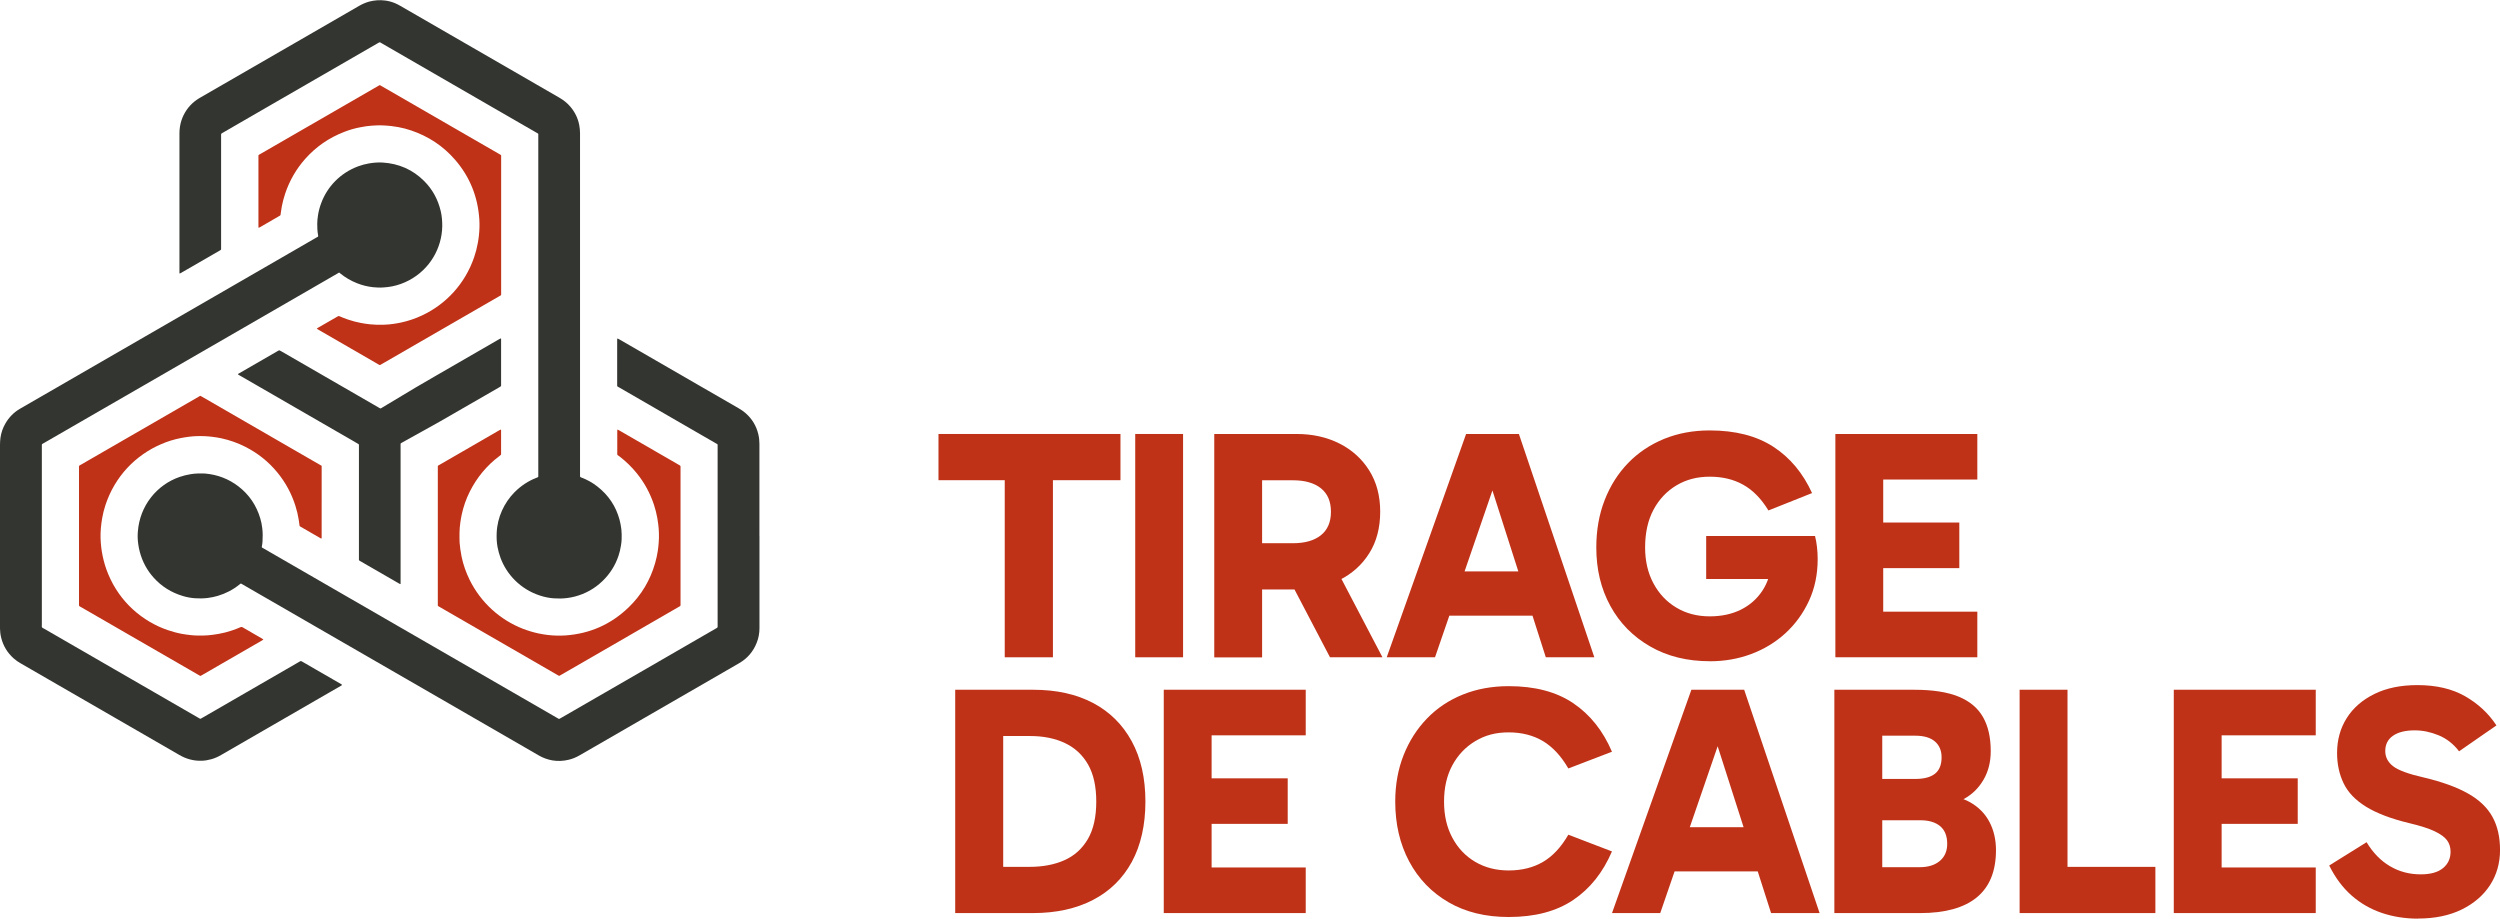
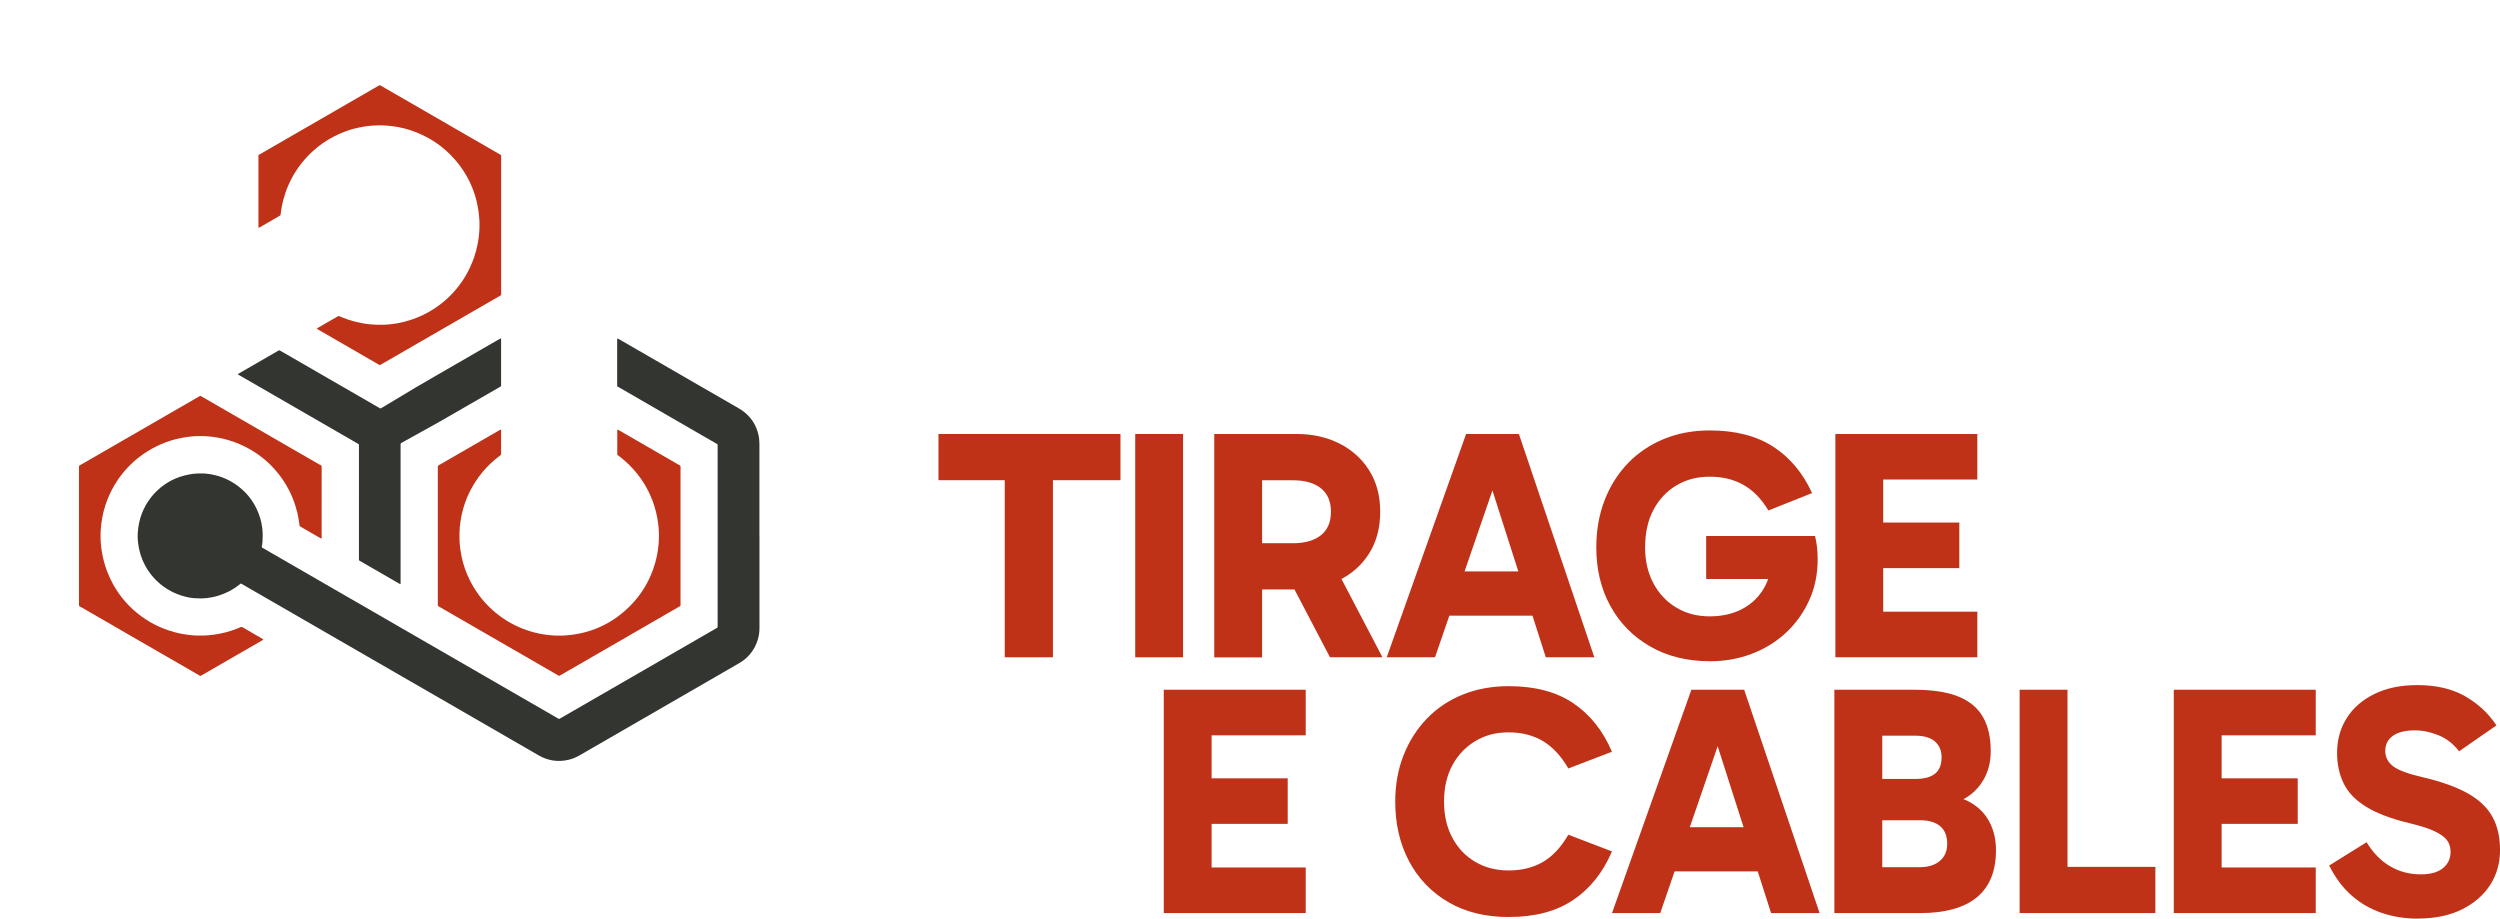
<svg xmlns="http://www.w3.org/2000/svg" id="Calque_2" data-name="Calque 2" viewBox="0 0 520.36 191.21">
  <defs>
    <style>
      .cls-1 {
        fill: #c03218;
      }

      .cls-2 {
        fill: #333630;
      }
    </style>
  </defs>
  <g id="Calque_1-2" data-name="Calque 1">
    <path class="cls-1" d="m195.34,90.33h37.88v9.62h-37.88v-9.62Zm13.79,4.71h10.03v41.77h-10.03v-41.77Z" />
    <rect class="cls-1" x="236.29" y="90.33" width="9.96" height="46.48" />
    <g>
      <path class="cls-1" d="m252.74,136.81v-46.48h17.13c3.32,0,6.29.66,8.91,1.98s4.69,3.18,6.21,5.6c1.52,2.41,2.29,5.28,2.29,8.6s-.76,6.26-2.29,8.67c-1.52,2.41-3.6,4.27-6.21,5.56s-5.59,1.95-8.91,1.95h-9.35v-9.62h8.6c2.5,0,4.45-.56,5.83-1.67s2.08-2.74,2.08-4.88-.69-3.76-2.08-4.88c-1.39-1.11-3.33-1.67-5.83-1.67h-8.67l2.25-2.25v39.11h-9.96Zm24.09,0l-9.9-18.91h10.92l9.9,18.91h-10.92Z" />
      <path class="cls-1" d="m288.64,136.81l16.52-46.48h10.99l15.7,46.48h-10.1l-12.69-39.66h3.28l-13.65,39.66h-10.03Zm10.17-17.88h21.84v9.22h-21.84v-9.22Z" />
      <path class="cls-1" d="m355.87,137.63c-4.69,0-8.82-1.02-12.39-3.07-3.57-2.05-6.34-4.86-8.29-8.43-1.96-3.57-2.93-7.63-2.93-12.18,0-3.59.58-6.88,1.74-9.86,1.16-2.98,2.79-5.55,4.88-7.71,2.09-2.16,4.58-3.83,7.47-5.02,2.89-1.18,6.06-1.77,9.52-1.77,5.32,0,9.73,1.13,13.21,3.38,3.48,2.25,6.18,5.47,8.09,9.66l-9.08,3.62c-1.5-2.46-3.25-4.24-5.26-5.36-2-1.12-4.32-1.67-6.96-1.67s-4.9.6-6.93,1.81c-2.02,1.21-3.62,2.9-4.78,5.08-1.16,2.18-1.74,4.8-1.74,7.85,0,2.82.58,5.31,1.74,7.47,1.16,2.16,2.75,3.85,4.78,5.05,2.02,1.21,4.33,1.81,6.93,1.81,2.41,0,4.55-.45,6.42-1.36,1.86-.91,3.37-2.22,4.51-3.93,1.14-1.71,1.77-3.7,1.91-5.97l2.87,3.48h-16.45v-8.94h22.66c.18.73.32,1.5.41,2.32.09.82.14,1.64.14,2.46,0,3.19-.6,6.09-1.81,8.7-1.21,2.62-2.85,4.87-4.91,6.76-2.07,1.89-4.45,3.33-7.13,4.33-2.68,1-5.55,1.5-8.6,1.5" />
      <path class="cls-1" d="m388.5,99.82l3.48-4.03v35.56l-3.82-4.03h23.41v9.49h-29.55v-46.48h29.55v9.49h-23.07Zm.21,8.94h19.11v9.49h-19.11v-9.49Z" />
-       <path class="cls-1" d="m198.82,190.05v-46.48h16.25c4.82,0,8.98.92,12.46,2.76,3.48,1.84,6.16,4.51,8.05,7.99,1.89,3.48,2.83,7.66,2.83,12.52s-.95,9.1-2.83,12.56c-1.89,3.46-4.58,6.1-8.09,7.92-3.51,1.82-7.67,2.73-12.49,2.73h-16.18Zm9.97-5.87l-3.96-3.75h9.49c2.77,0,5.2-.47,7.27-1.4,2.07-.93,3.68-2.4,4.85-4.4,1.16-2,1.74-4.59,1.74-7.78s-.57-5.71-1.7-7.71c-1.14-2-2.74-3.49-4.81-4.47-2.07-.98-4.49-1.47-7.27-1.47h-10.03l4.44-2.93v33.92Z" />
      <path class="cls-1" d="m248.71,153.06l3.48-4.03v35.56l-3.82-4.03h23.41v9.49h-29.55v-46.48h29.55v9.49h-23.07Zm.21,8.94h19.11v9.49h-19.11v-9.49Z" />
      <path class="cls-1" d="m314.03,190.87c-4.82,0-9-1.02-12.53-3.07-3.53-2.05-6.26-4.88-8.19-8.5-1.93-3.62-2.9-7.77-2.9-12.46,0-3.5.58-6.72,1.74-9.66,1.16-2.93,2.79-5.48,4.88-7.64,2.09-2.16,4.58-3.82,7.47-4.98,2.89-1.16,6.06-1.74,9.52-1.74,5.46,0,9.94,1.18,13.45,3.55,3.5,2.37,6.19,5.73,8.05,10.1l-9.08,3.48c-1.5-2.59-3.27-4.49-5.29-5.7-2.03-1.2-4.4-1.81-7.13-1.81s-4.9.6-6.93,1.81c-2.02,1.21-3.62,2.88-4.78,5.02-1.16,2.14-1.74,4.67-1.74,7.58s.58,5.38,1.74,7.54c1.16,2.16,2.75,3.83,4.78,5.02,2.02,1.18,4.33,1.77,6.93,1.77,2.73,0,5.11-.59,7.13-1.77,2.02-1.18,3.79-3.07,5.29-5.67l9.08,3.48c-1.87,4.37-4.55,7.74-8.05,10.1-3.51,2.37-7.98,3.55-13.45,3.55" />
      <path class="cls-1" d="m335.53,190.05l16.52-46.48h10.99l15.7,46.48h-10.1l-12.7-39.66h3.28l-13.65,39.66h-10.03Zm10.17-17.88h21.84v9.21h-21.84v-9.21Z" />
      <path class="cls-1" d="m381.81,190.05v-46.48h16.65c3.82,0,6.89.48,9.22,1.43,2.32.96,4.01,2.38,5.08,4.27,1.07,1.89,1.6,4.24,1.6,7.07,0,2.23-.49,4.2-1.47,5.9-.98,1.71-2.31,3.04-3.99,3.99-1.68.95-3.6,1.43-5.73,1.43l.2-2.18c2.68,0,4.91.5,6.69,1.5,1.77,1,3.12,2.37,4.03,4.1.91,1.73,1.36,3.69,1.36,5.87,0,4.37-1.33,7.64-3.99,9.83-2.66,2.18-6.59,3.27-11.77,3.27h-17.88Zm9.97-41.36v35.77l-3.55-3.96h11.33c1.77,0,3.17-.43,4.2-1.3,1.02-.86,1.54-2.05,1.54-3.55,0-1.64-.49-2.87-1.47-3.69-.98-.82-2.36-1.23-4.13-1.23h-11.47v-8.6h10.44c1.82,0,3.18-.37,4.09-1.09.91-.73,1.37-1.86,1.37-3.41,0-1.41-.47-2.51-1.4-3.31-.93-.79-2.29-1.19-4.06-1.19h-10.17l3.28-4.44Z" />
      <polygon class="cls-1" points="448.63 190.05 420.37 190.05 420.37 143.57 430.34 143.57 430.34 184.18 427.81 180.43 448.63 180.43 448.63 190.05" />
      <path class="cls-1" d="m458.94,153.06l3.48-4.03v35.56l-3.82-4.03h23.41v9.49h-29.55v-46.48h29.55v9.49h-23.07Zm.21,8.94h19.11v9.49h-19.11v-9.49Z" />
      <path class="cls-1" d="m503.3,191.21c-2.69,0-5.2-.4-7.54-1.19-2.34-.8-4.44-2-6.28-3.62-1.84-1.61-3.4-3.7-4.67-6.25l7.78-4.85c1.32,2.18,2.93,3.85,4.85,4.98,1.91,1.14,4.05,1.71,6.42,1.71,2.05,0,3.59-.43,4.64-1.3,1.05-.86,1.57-2,1.57-3.41,0-.91-.24-1.7-.72-2.36-.48-.66-1.33-1.29-2.56-1.88-1.23-.59-3-1.16-5.32-1.71-3.78-.91-6.77-2.05-8.98-3.41-2.21-1.36-3.77-2.99-4.68-4.88-.91-1.89-1.36-3.99-1.36-6.31,0-2.73.67-5.15,2.01-7.27,1.34-2.12,3.26-3.79,5.77-5.02,2.5-1.23,5.48-1.84,8.94-1.84,3.91,0,7.22.77,9.93,2.32,2.71,1.55,4.88,3.57,6.52,6.07l-7.78,5.39c-1.18-1.55-2.61-2.66-4.27-3.34-1.66-.68-3.31-1.02-4.95-1.02-1.96,0-3.47.38-4.54,1.13-1.07.75-1.6,1.81-1.6,3.17,0,1.27.55,2.33,1.64,3.17,1.09.84,3.23,1.63,6.42,2.35,3.82.91,6.89,2.03,9.21,3.35,2.32,1.32,4,2.93,5.05,4.85,1.05,1.91,1.57,4.21,1.57,6.89s-.69,5.17-2.08,7.3c-1.39,2.14-3.36,3.83-5.9,5.08-2.55,1.25-5.57,1.88-9.08,1.88" />
-       <path class="cls-2" d="m0,111.54C0,105.22,0,98.91,0,92.59c0-.48.03-.96.09-1.44.15-1.07.49-2.07,1.03-3,.75-1.29,1.75-2.32,3.04-3.07,1.44-.84,2.88-1.67,4.33-2.5,7.23-4.17,14.46-8.35,21.68-12.52,7.89-4.56,15.78-9.11,23.67-13.67,4-2.31,8.01-4.62,12.01-6.94.05-.03.1-.06.16-.09.25-.14.25-.12.19-.43-.14-.77-.18-1.55-.17-2.34,0-.6.07-1.2.16-1.79.13-.85.35-1.67.65-2.48,1.26-3.45,3.99-6.31,7.68-7.69.73-.27,1.49-.48,2.26-.61.93-.16,1.88-.24,2.83-.19,3.36.21,6.26,1.45,8.65,3.83,1.77,1.76,2.91,3.88,3.48,6.31.24,1.03.32,2.08.31,3.13-.07,4.47-2.52,8.93-6.94,11.26-1.1.58-2.25.99-3.46,1.24-.6.12-1.22.19-1.83.23-.73.06-1.45.02-2.16-.05-1.15-.12-2.27-.4-3.35-.83-1.27-.5-2.43-1.18-3.49-2.04-.27-.22-.18-.22-.49-.03-2.82,1.63-5.64,3.26-8.46,4.89-9.28,5.36-18.56,10.72-27.84,16.08-8.09,4.67-16.17,9.34-24.26,14-.31.18-.62.36-.94.54-.09.05-.12.12-.12.22,0,.14,0,.27,0,.41,0,12.35,0,24.7,0,37.05,0,.16-.05.34.03.49.09.17.29.21.44.3,7.64,4.42,15.28,8.83,22.93,13.24,3.05,1.76,6.11,3.53,9.16,5.29.12.07.23.14.35.2.06.03.12.03.17,0,.12-.06.24-.13.35-.2,4.64-2.68,9.28-5.36,13.92-8.04,2.01-1.16,4.03-2.33,6.04-3.49.09-.05.19-.1.27-.16.17-.12.31-.12.49-.01.93.55,1.87,1.09,2.8,1.62,1.77,1.02,3.54,2.04,5.3,3.06.08.04.15.09.22.15.01.01.01.07,0,.08-.07.05-.15.1-.22.15-1.72.99-3.43,1.98-5.15,2.97-6.59,3.81-13.18,7.61-19.77,11.42-.65.38-1.33.69-2.06.89-.65.18-1.32.3-2,.32-1.67.05-3.21-.37-4.64-1.2-2.89-1.68-5.8-3.35-8.69-5.02-8.12-4.69-16.25-9.38-24.37-14.07-.5-.29-.97-.61-1.4-.99-1.35-1.19-2.23-2.65-2.65-4.4-.16-.65-.22-1.3-.24-1.96,0-.15,0-.3,0-.45v-18.73" />
      <path class="cls-2" d="m158.08,111.54c0,6.39,0,12.79,0,19.18,0,1.06-.18,2.09-.58,3.08-.72,1.81-1.91,3.22-3.59,4.2-1.15.68-2.31,1.34-3.47,2.01-9.92,5.73-19.84,11.45-29.75,17.18-.74.43-1.53.77-2.37.96-.56.13-1.12.21-1.7.23-.56.01-1.11-.01-1.66-.11-.98-.18-1.91-.51-2.78-1.01-.91-.53-1.82-1.05-2.73-1.58-6.04-3.49-12.09-6.98-18.13-10.47-6.16-3.56-12.32-7.11-18.49-10.67-7.41-4.28-14.82-8.56-22.23-12.83-.12-.07-.23-.14-.35-.21-.07-.04-.14-.05-.21,0-.07.06-.14.11-.21.17-1.35,1.09-2.86,1.87-4.52,2.36-.68.2-1.37.34-2.07.43-.89.11-1.77.12-2.66.06-.87-.06-1.73-.22-2.56-.48-2.36-.71-4.37-1.96-6.02-3.79-1.39-1.54-2.35-3.33-2.89-5.33-.15-.54-.25-1.08-.33-1.63-.13-.87-.16-1.74-.09-2.61.39-5.42,3.96-9.79,8.72-11.42.71-.24,1.44-.42,2.18-.55,1.03-.18,2.06-.19,3.1-.15,2.58.23,4.91,1.11,6.96,2.69,2.24,1.73,3.73,3.97,4.53,6.67.2.66.33,1.34.41,2.03.11.92.11,1.83.05,2.75-.02.34-.06.69-.14,1.03,0,.04-.01.09-.01.13,0,.05.02.09.06.11.1.06.21.12.31.18,10.09,5.82,20.17,11.65,30.26,17.47,7.28,4.2,14.56,8.41,21.84,12.61,2.99,1.73,5.98,3.45,8.97,5.18.12.07.23.14.35.2.05.03.12.03.17,0,.1-.06.21-.11.31-.17,5.74-3.32,11.49-6.64,17.24-9.95,4.98-2.88,9.96-5.75,14.93-8.63.1-.06.21-.12.31-.18.09-.05.12-.13.13-.22,0-.1,0-.21,0-.32v-37.19s0-.09,0-.14c0-.39,0-.34-.28-.49-1-.58-2-1.16-3-1.73-5.76-3.33-11.52-6.65-17.27-9.98-.08-.04-.15-.09-.24-.13-.09-.05-.12-.13-.12-.22,0-.08,0-.15,0-.23v-9.25c0-.09,0-.18.02-.27,0-.03.07-.06.11-.04.12.06.24.13.36.19,4.54,2.62,9.07,5.24,13.61,7.86,3.73,2.15,7.46,4.31,11.19,6.46.51.29.99.62,1.44,1.01,1.35,1.19,2.24,2.65,2.65,4.4.16.66.23,1.33.23,2.01,0,6.38,0,12.76,0,19.13" />
-       <path class="cls-2" d="m120.73,63.15v35.56c0,.14,0,.27,0,.41,0,.12.06.18.17.23,1.25.46,2.4,1.09,3.45,1.92,2.3,1.8,3.85,4.1,4.61,6.93.17.64.29,1.29.37,1.95.08.7.08,1.41.06,2.12-.01.45-.08.9-.15,1.34-.11.72-.28,1.41-.51,2.1-.68,2.01-1.79,3.76-3.33,5.24-1.62,1.56-3.53,2.63-5.71,3.21-.55.15-1.11.25-1.68.32-.92.12-1.83.12-2.75.06-.96-.07-1.9-.26-2.82-.56-4.2-1.35-7.02-4.5-8.26-7.86-.27-.73-.47-1.48-.62-2.25-.18-.97-.22-1.94-.18-2.92.12-3.3,1.59-6.34,3.7-8.48,1.33-1.34,2.87-2.37,4.63-3.04.08-.03.17-.06.25-.11.04-.02.06-.06.08-.1.01-.03,0-.06,0-.09,0-.15,0-.3,0-.45,0-23.42,0-46.84,0-70.26,0-.16,0-.33,0-.5,0-.07-.03-.11-.09-.14-.1-.06-.21-.12-.31-.18-5.73-3.31-11.46-6.62-17.2-9.93-4.99-2.88-9.98-5.77-14.97-8.65-.08-.05-.16-.09-.23-.14-.14-.09-.26-.1-.41,0-.62.37-1.25.72-1.87,1.08-7.12,4.11-14.25,8.23-21.37,12.34-3.04,1.76-6.08,3.51-9.12,5.27-.07.04-.13.08-.19.11-.18.08-.29.2-.26.42.02.1,0,.21,0,.32v23.01c0,.15,0,.3,0,.45,0,.06-.03.11-.09.15-.06.04-.13.08-.19.12-2.69,1.55-5.38,3.11-8.07,4.66-.08.04-.16.09-.24.12-.02,0-.06-.02-.07-.04-.01-.02-.01-.06-.01-.09,0-.12,0-.24,0-.36,0-9.55,0-19.1,0-28.66,0-.48.03-.96.11-1.44.13-.82.38-1.61.74-2.35.75-1.52,1.86-2.72,3.32-3.58,1.09-.64,2.18-1.26,3.27-1.89,6.59-3.8,13.18-7.61,19.77-11.41,3.38-1.95,6.76-3.9,10.14-5.86.69-.4,1.41-.72,2.19-.93.52-.14,1.06-.21,1.6-.26.56-.05,1.11-.01,1.67.05.72.09,1.41.28,2.08.56.39.16.76.36,1.12.57,2.85,1.65,5.69,3.28,8.54,4.93,8.16,4.71,16.32,9.43,24.49,14.14.88.51,1.67,1.12,2.33,1.9.95,1.12,1.58,2.4,1.85,3.85.11.56.16,1.13.16,1.7,0,3.2,0,6.41,0,9.61v25.81Z" />
      <path class="cls-2" d="m74.71,104.56c0-3.9,0-7.79,0-11.69,0-.42.07-.35-.35-.59-5.77-3.33-11.54-6.67-17.31-10-2.39-1.38-4.78-2.76-7.18-4.14-.1-.06-.21-.12-.31-.19-.04-.02-.04-.09,0-.11.05-.03.1-.07.15-.1,2.73-1.58,5.46-3.15,8.19-4.73.05-.03.1-.07.16-.08.04-.01.09-.02.13,0,.11.05.21.11.32.17,6.72,3.88,13.44,7.76,20.16,11.64.03.02.05.03.08.05.56.29.34.33.91-.02,2.23-1.33,4.45-2.68,6.68-4.01,1.32-.78,2.65-1.54,3.97-2.31,4.54-2.62,9.07-5.24,13.61-7.86.09-.05.19-.1.28-.14.03-.02.1.03.1.06,0,.09,0,.18,0,.27,0,3.08,0,6.17,0,9.25,0,.09,0,.18,0,.27,0,.04-.03.09-.06.11-.11.08-.23.15-.34.22-2.11,1.22-4.21,2.43-6.32,3.64-1.99,1.15-3.97,2.3-5.97,3.44-1.21.69-2.44,1.36-3.66,2.04-1.42.79-2.83,1.57-4.25,2.36-.08.04-.16.09-.23.14-.05.03-.09.08-.09.15,0,.15,0,.3,0,.45,0,9.4,0,18.8,0,28.21,0,.15,0,.3,0,.45,0,.04-.06.08-.1.06-.11-.05-.21-.11-.32-.17-2.08-1.2-4.16-2.4-6.24-3.6-.55-.32-1.09-.63-1.64-.95-.09-.05-.18-.11-.27-.16-.07-.04-.1-.1-.1-.18,0-.14,0-.27,0-.41v-11.55" />
      <path class="cls-1" d="m66.95,104.52v7.04c0,.14,0,.27,0,.41,0,.11-.07.15-.18.09-.01,0-.03-.01-.04-.02-1.39-.8-2.78-1.61-4.17-2.41-.04-.02-.07-.05-.11-.07-.06-.03-.09-.07-.1-.14-.06-.4-.11-.8-.17-1.21-.15-.98-.38-1.94-.68-2.89-.8-2.55-2.04-4.86-3.74-6.94-1.85-2.27-4.09-4.06-6.7-5.38-1.57-.8-3.22-1.38-4.94-1.76-.61-.14-1.24-.23-1.86-.31-1.14-.15-2.28-.19-3.42-.15-.54.02-1.08.07-1.62.14-.57.07-1.13.17-1.69.28-1.34.27-2.65.67-3.9,1.21-5.42,2.31-9.71,6.75-11.68,12.71-.29.88-.52,1.78-.68,2.7-.12.71-.22,1.42-.28,2.14-.06.68-.07,1.35-.06,2.03.01.65.07,1.29.14,1.93.07.6.17,1.19.29,1.78.26,1.28.64,2.53,1.14,3.74,2.44,5.96,7.25,9.93,12.35,11.69.99.34,2,.62,3.04.81.65.12,1.3.2,1.96.27.84.09,1.68.08,2.52.07.63,0,1.26-.08,1.89-.15.42-.05.83-.12,1.25-.19.92-.16,1.82-.4,2.7-.69.63-.2,1.24-.44,1.85-.71.15-.07.27-.07.42.02.85.5,1.71.99,2.57,1.49.51.29,1.01.59,1.52.88.07.04.13.08.19.12.03.02.03.1,0,.12-.11.07-.23.14-.35.21-2.7,1.56-5.41,3.12-8.11,4.68-1.39.8-2.78,1.6-4.17,2.41-.12.07-.23.14-.35.2-.04.02-.09.02-.13,0-.12-.06-.24-.13-.35-.2-3.52-2.03-7.04-4.07-10.57-6.1-4.61-2.66-9.23-5.33-13.84-7.99-.08-.04-.16-.09-.24-.13-.15-.07-.23-.18-.21-.36.01-.1,0-.21,0-.32,0-9.34,0-18.68,0-28.03,0-.69-.11-.52.49-.87,8.12-4.69,16.25-9.38,24.37-14.07.1-.06.21-.12.31-.18.06-.03.11-.04.17,0,.1.06.21.12.31.18,7.37,4.26,14.74,8.51,22.11,12.77.79.46,1.59.91,2.38,1.37.1.06.2.13.31.18.05.03.06.07.06.11,0,.14,0,.27,0,.41v7.08" />
      <path class="cls-1" d="m91.13,111.55v-13.99c0-.07,0-.15,0-.23,0-.47-.06-.34.35-.58,1.54-.9,3.09-1.79,4.64-2.68,2.56-1.48,5.12-2.96,7.68-4.44.13-.07.26-.14.4-.21.03-.02.1.03.1.06,0,.07,0,.15,0,.22,0,1.55,0,3.1,0,4.65,0,.08,0,.15,0,.23,0,.04-.03.09-.06.11-.08.07-.16.13-.25.2-2.67,2-4.74,4.5-6.23,7.48-.74,1.48-1.28,3.04-1.64,4.66-.13.59-.23,1.18-.31,1.77-.2,1.36-.19,2.73-.15,4.1.06.45.08.9.14,1.34.08.55.17,1.1.28,1.64.35,1.68.92,3.29,1.68,4.83,2.31,4.68,6.32,8.31,11.07,10.16,1.07.41,2.15.74,3.27.98.65.14,1.3.24,1.96.32,1.21.14,2.43.17,3.65.09,5.06-.36,9.44-2.29,13.1-5.81,2.69-2.58,4.54-5.69,5.56-9.28.23-.81.41-1.63.54-2.46.09-.57.14-1.13.19-1.7.06-.69.07-1.38.05-2.07-.02-.6-.06-1.2-.14-1.8-.05-.43-.12-.86-.19-1.29-.16-.93-.4-1.85-.69-2.75-.8-2.42-1.99-4.63-3.6-6.61-1.04-1.29-2.23-2.44-3.55-3.46-.06-.05-.12-.09-.18-.13-.1-.09-.25-.13-.3-.26-.04-.11-.02-.24-.02-.36,0-1.5,0-3.01,0-4.51,0-.1,0-.21.02-.31,0-.02.05-.04.07-.04.08.03.16.07.24.12,1.29.74,2.58,1.48,3.86,2.23,2.85,1.65,5.69,3.29,8.54,4.93.1.06.21.12.31.18.08.05.13.12.13.22,0,.12,0,.24,0,.36,0,9.39,0,18.77,0,28.16,0,.55.08.44-.42.73-4.61,2.66-9.23,5.33-13.84,8-3.52,2.03-7.05,4.07-10.57,6.1-.12.07-.23.14-.35.2-.06.03-.12.03-.17,0-.11-.06-.21-.12-.31-.18-8.16-4.71-16.33-9.43-24.49-14.14-.07-.04-.13-.08-.2-.11-.11-.06-.19-.14-.17-.28.01-.13,0-.27,0-.41v-13.99Z" />
      <path class="cls-1" d="m104.31,46.86c0,4.69,0,9.39,0,14.08,0,.58.09.44-.41.73-5.45,3.15-10.89,6.29-16.34,9.43-2.68,1.55-5.35,3.09-8.03,4.64-.12.07-.23.14-.35.2-.08.05-.17.05-.26,0-.23-.14-.47-.27-.7-.41-3.95-2.28-7.9-4.56-11.86-6.85-.13-.07-.25-.16-.38-.24-.03-.02-.03-.05,0-.08.07-.05.14-.11.22-.15.83-.48,1.66-.96,2.5-1.44.55-.32,1.1-.63,1.64-.94.1-.06.18-.07.29-.02.59.26,1.19.5,1.8.7.88.3,1.78.54,2.69.71.62.12,1.24.21,1.87.28.9.1,1.8.11,2.7.09.14,0,.27-.01.4-.01.59-.01,1.17-.09,1.75-.16.54-.07,1.07-.17,1.6-.28,1.55-.33,3.03-.84,4.46-1.51,4.91-2.32,8.87-6.52,10.78-12.07.33-.97.59-1.95.77-2.96.1-.52.17-1.04.23-1.56.12-1.11.16-2.22.09-3.33-.3-4.73-1.97-8.91-5.08-12.49-2.48-2.85-5.54-4.86-9.12-6.07-.88-.3-1.78-.53-2.7-.7-.49-.09-.98-.16-1.47-.22-.52-.07-1.05-.08-1.57-.12-.54-.04-1.08-.03-1.62,0-.29.02-.57.03-.85.05-.36.03-.72.06-1.08.11-.45.07-.89.15-1.33.23-1.14.21-2.24.54-3.32.96-3.14,1.21-5.84,3.07-8.08,5.58-1.89,2.13-3.28,4.54-4.19,7.24-.29.87-.52,1.75-.7,2.65-.09.47-.16.95-.22,1.42-.07.56,0,.43-.44.69-1.26.73-2.52,1.46-3.78,2.19-.12.07-.24.12-.36.18-.01,0-.05-.02-.06-.04-.01-.02-.01-.06-.01-.09,0-.12,0-.24,0-.36,0-4.71,0-9.42,0-14.12,0-.61-.1-.46.47-.79,7.86-4.54,15.73-9.08,23.59-13.62.36-.21.73-.42,1.09-.63.07-.04.14-.04.21,0,.09.05.18.1.27.16,6.03,3.48,12.06,6.96,18.1,10.45,2.12,1.22,4.24,2.45,6.36,3.67.12.07.23.14.35.21.05.03.08.08.08.15,0,.15,0,.3,0,.45v14.03" />
    </g>
  </g>
</svg>